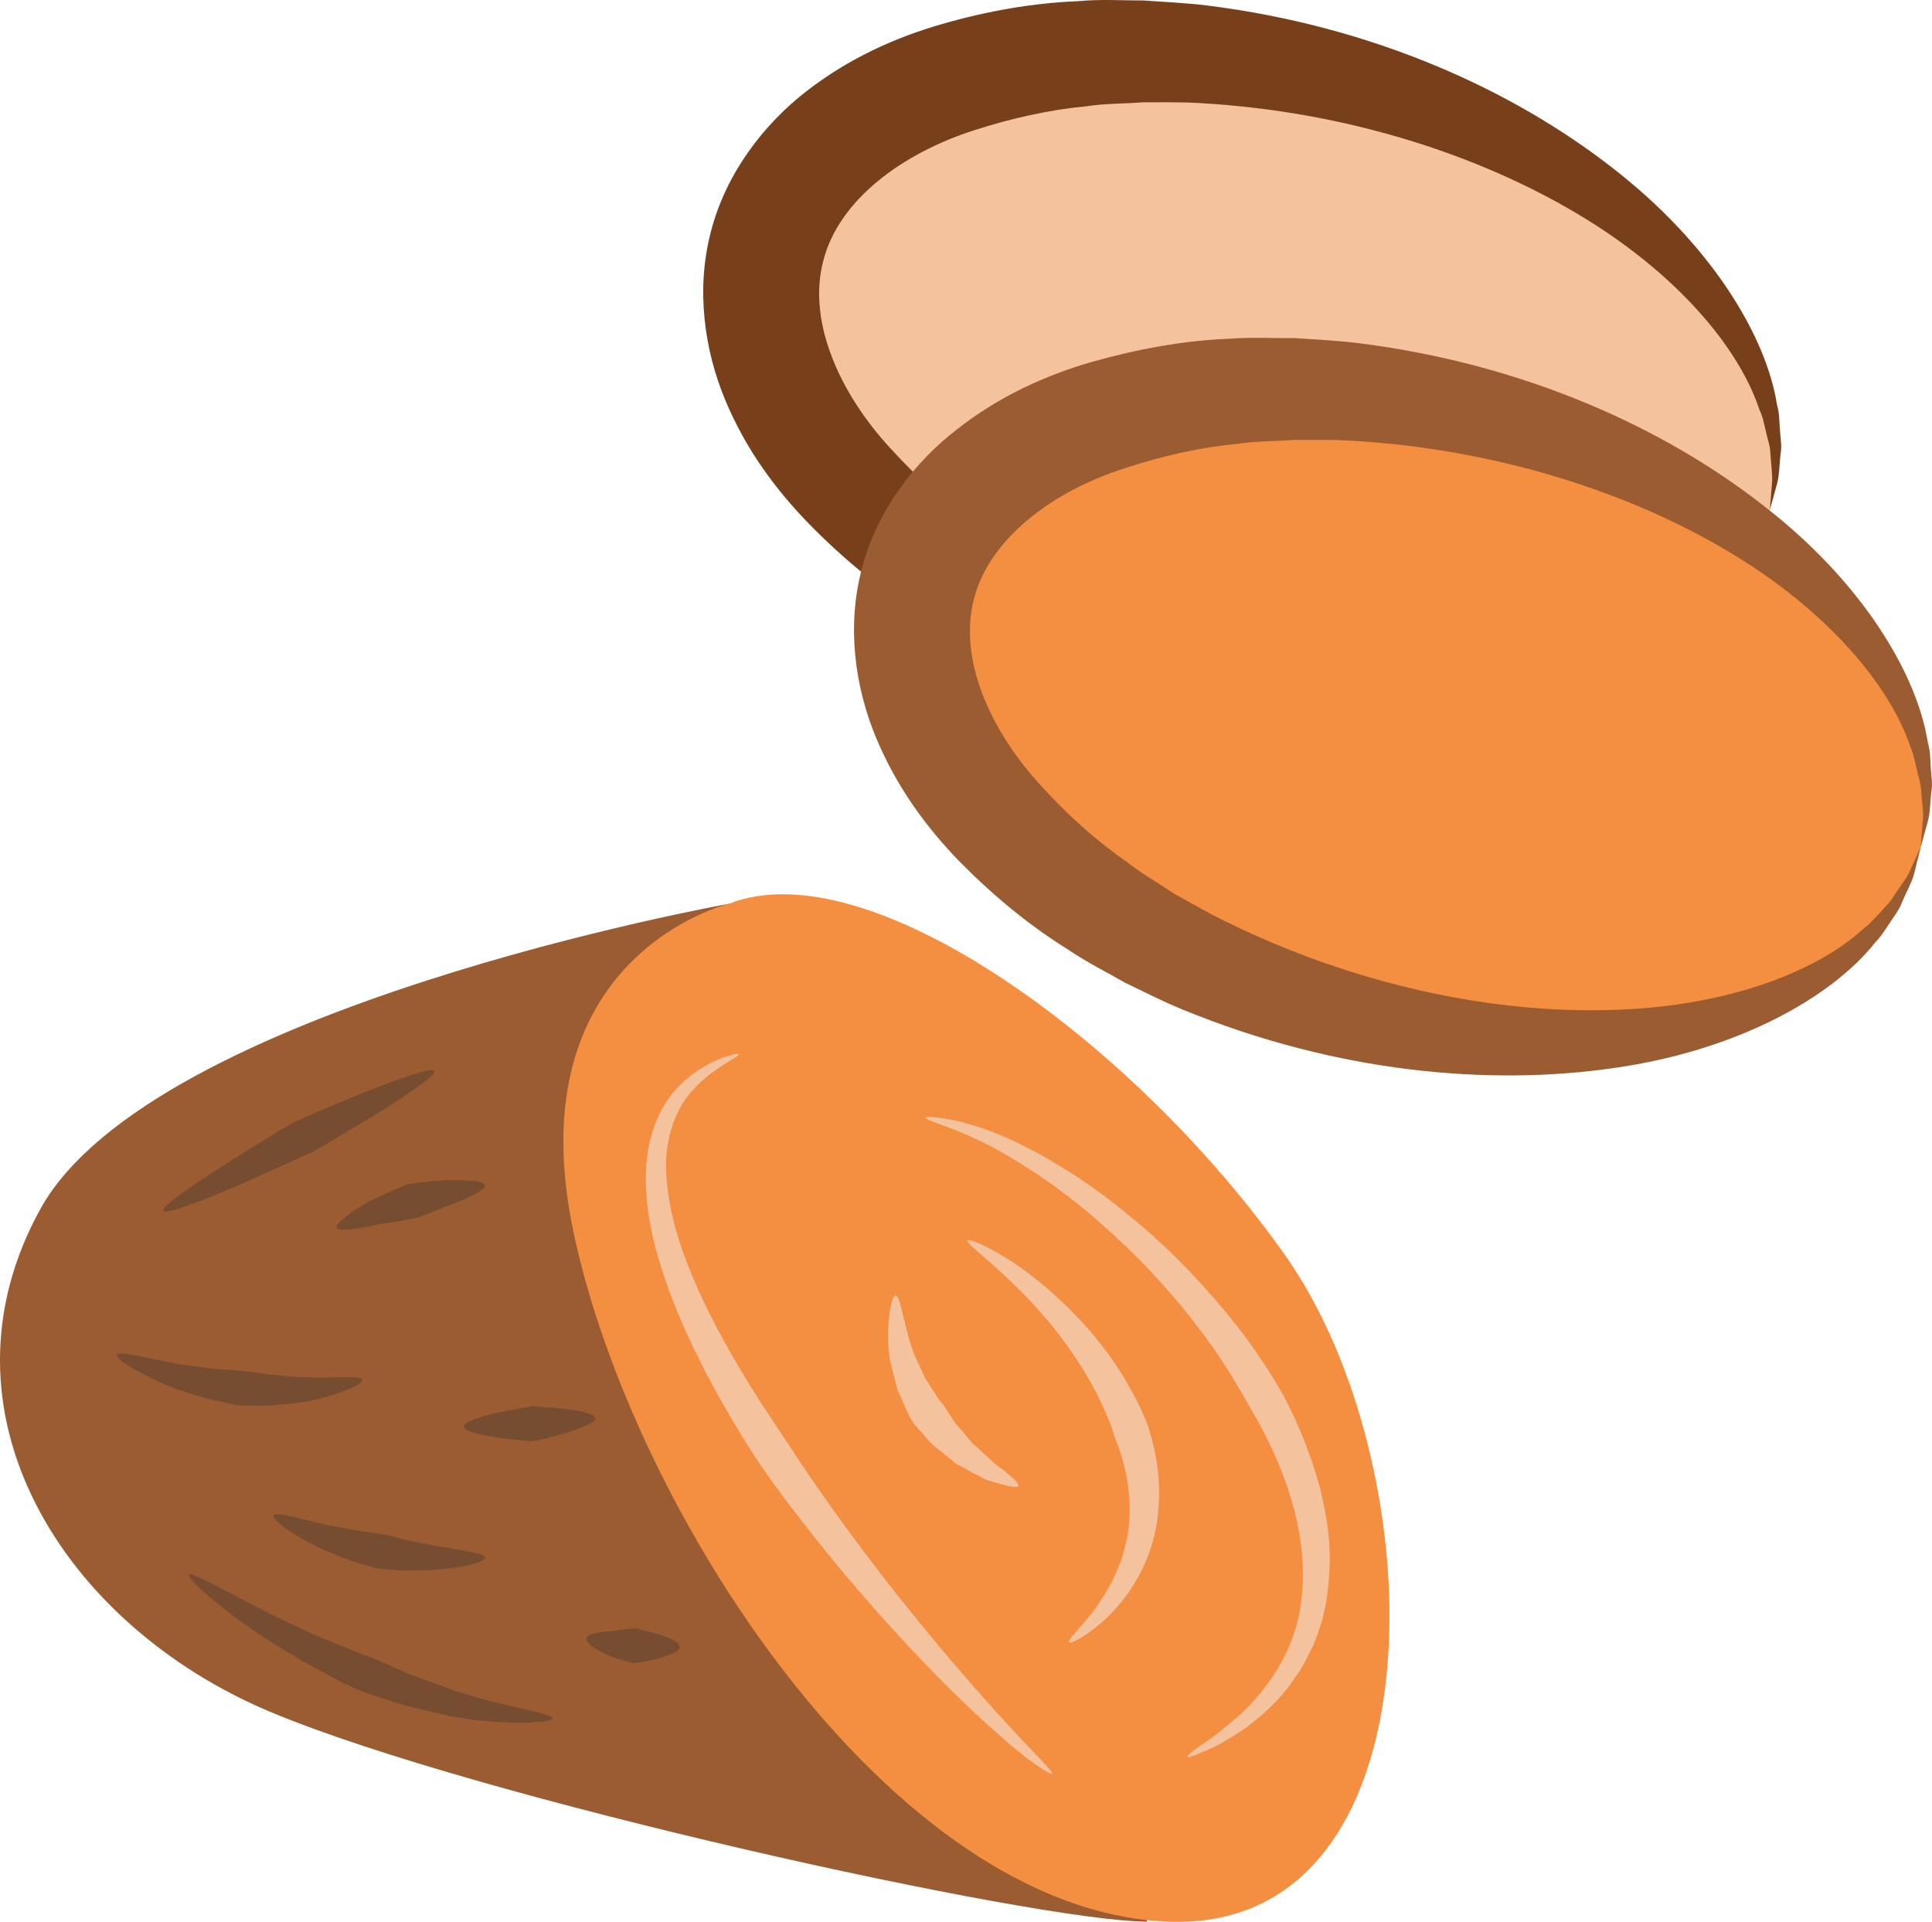
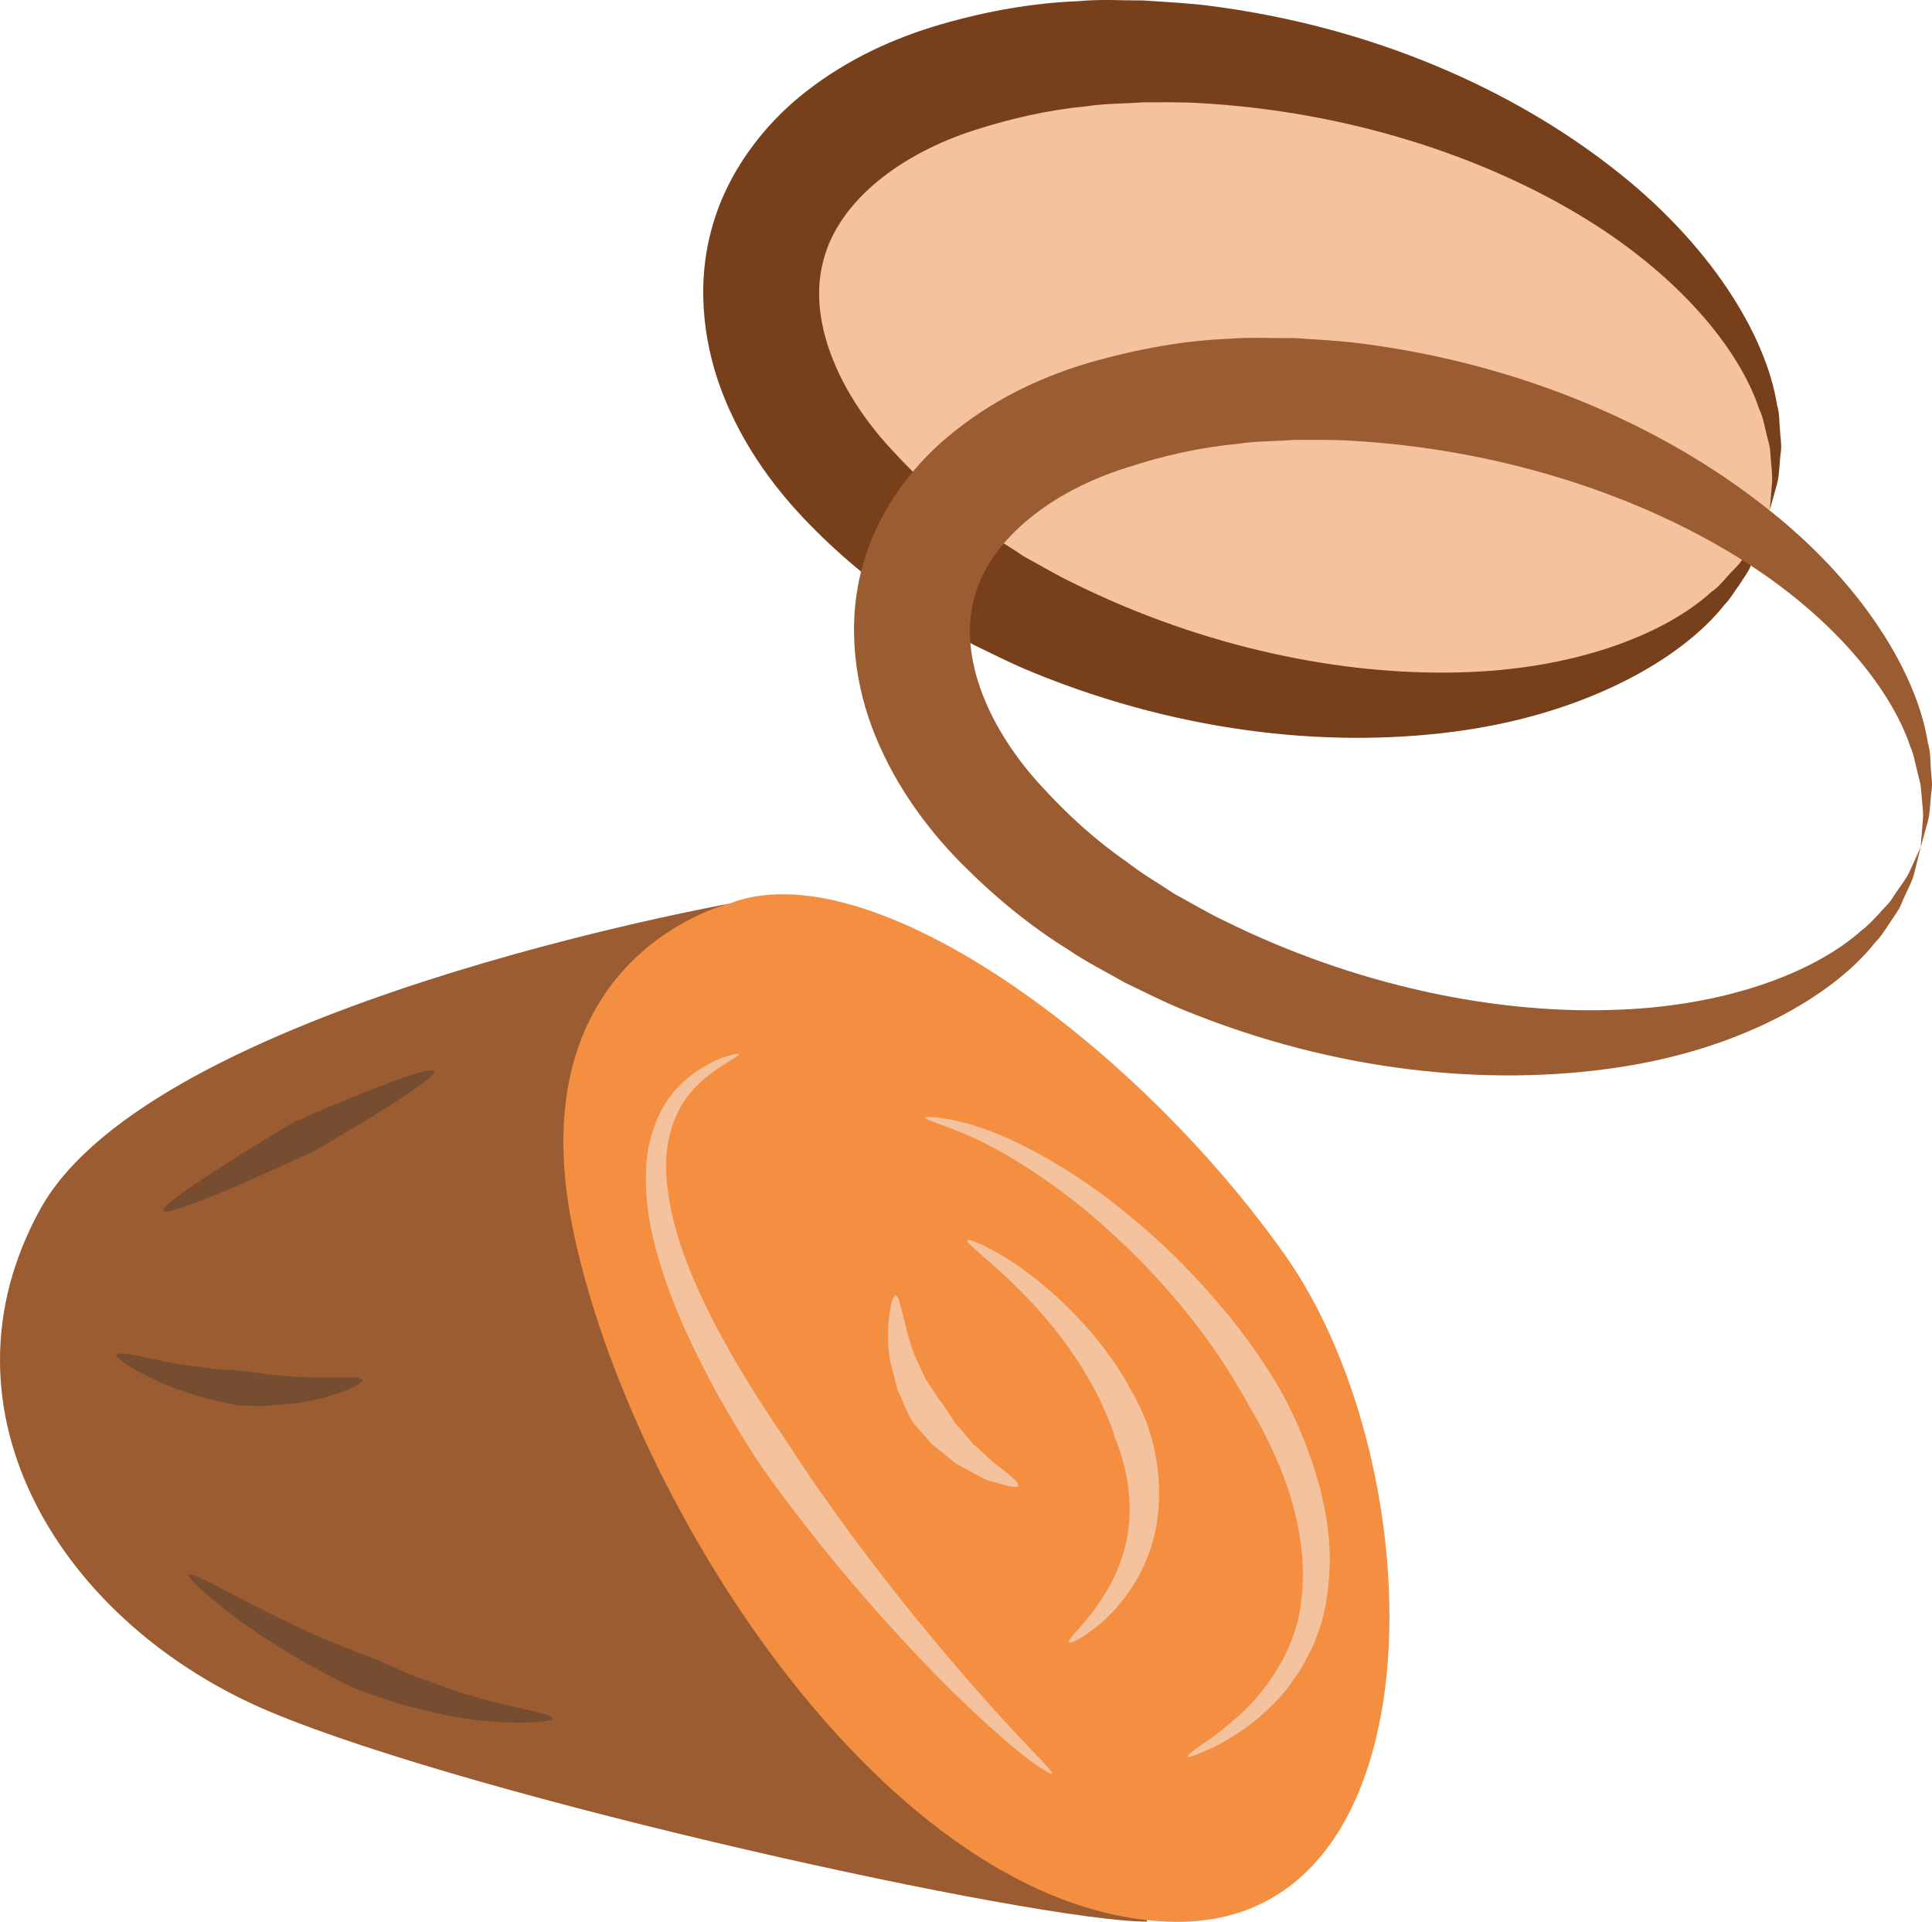
<svg xmlns="http://www.w3.org/2000/svg" id="svg42" viewBox="0 0 5368.209 5339.929" style="clip-rule:evenodd;fill-rule:evenodd;image-rendering:optimizeQuality;shape-rendering:geometricPrecision;text-rendering:geometricPrecision" version="1.1" height="53.399mm" width="53.682mm" xml:space="preserve">
  <defs id="defs4">
    <style id="style2" type="text/css">
   
    .fil1 {fill:#77401B;fill-rule:nonzero}
    .fil4 {fill:#774D31;fill-rule:nonzero}
    .fil3 {fill:#9B5C31;fill-rule:nonzero}
    .fil2 {fill:#F48F42;fill-rule:nonzero}
    .fil0 {fill:#F5C29E;fill-rule:nonzero}
   
  </style>
  </defs>
  <g transform="translate(-7751.343,-11785.694)" id="Vrstva_x0020_1">
    <path style="fill:#f5c29e;fill-rule:nonzero" id="path7" d="m 12669,13202 c -121,458 -842,666 -1611,463 -770,-202 -1296,-738 -1175,-1196 120,-458 842,-666 1611,-463 770,202 1296,738 1175,1196 z" class="fil0" />
    <path style="fill:#77401b;fill-rule:nonzero" id="path9" d="m 12669,13202 c 0,0 2,-25 6,-74 2,-24 -3,-54 -5,-89 -1,-17 -8,-35 -12,-55 -5,-19 -8,-40 -18,-60 -56,-171 -229,-379 -502,-542 -272,-163 -642,-287 -1055,-310 -52,-3 -104,-2 -156,-2 -52,4 -105,3 -157,11 -106,10 -210,34 -310,66 -201,64 -378,194 -421,363 -45,168 45,369 188,523 71,78 150,150 237,210 41,33 88,58 131,88 46,25 91,52 137,74 371,184 754,257 1071,249 318,-7 571,-103 704,-224 19,-13 32,-29 45,-44 13,-15 28,-27 38,-42 18,-29 38,-52 48,-74 20,-45 31,-68 31,-68 0,0 -6,25 -18,73 -6,24 -22,51 -36,85 -7,17 -20,33 -31,51 -13,17 -24,38 -41,55 -120,152 -382,299 -725,349 -344,50 -768,15 -1199,-162 -54,-22 -107,-49 -161,-75 -52,-30 -107,-57 -158,-93 -106,-65 -206,-147 -299,-242 -93,-95 -178,-209 -235,-347 -57,-137 -82,-306 -39,-468 42,-162 147,-297 264,-388 118,-92 248,-150 376,-187 128,-37 255,-59 379,-64 62,-6 123,-2 183,-2 60,4 119,7 177,14 463,58 849,236 1123,449 275,212 430,468 460,661 7,23 6,46 8,67 1,22 5,41 3,60 -5,36 -4,67 -11,92 -13,47 -20,72 -20,72 z" class="fil1" />
-     <path style="fill:#f48f42;fill-rule:nonzero" id="path11" d="m 13088,14140 c -121,459 -842,666 -1611,464 -770,-203 -1296,-738 -1175,-1197 121,-458 842,-666 1611,-463 770,202 1296,738 1175,1196 z" class="fil2" />
    <path style="fill:#9b5c31;fill-rule:nonzero" id="path13" d="m 13088,14140 c 0,0 2,-25 6,-74 3,-24 -3,-54 -5,-89 -1,-17 -8,-35 -12,-55 -5,-19 -8,-40 -17,-60 -57,-171 -230,-379 -503,-542 -272,-163 -642,-287 -1055,-310 -51,-3 -103,-2 -156,-2 -52,4 -105,3 -157,11 -106,10 -210,34 -310,67 -200,63 -377,194 -421,362 -45,169 45,369 188,523 71,78 150,150 237,210 42,33 88,59 131,88 46,25 91,52 137,74 371,184 755,258 1071,249 318,-7 571,-103 704,-223 19,-14 32,-30 46,-44 13,-16 28,-28 37,-43 18,-29 38,-52 48,-74 20,-45 31,-68 31,-68 0,0 -6,25 -18,73 -6,24 -22,51 -36,85 -7,18 -20,33 -31,51 -12,17 -24,38 -41,55 -120,152 -381,300 -725,349 -343,50 -768,15 -1199,-162 -54,-22 -107,-49 -161,-75 -52,-30 -107,-57 -158,-92 -105,-65 -205,-147 -299,-242 -93,-95 -178,-210 -235,-348 -57,-137 -82,-306 -39,-468 42,-162 147,-297 264,-387 118,-93 248,-151 376,-188 128,-36 255,-59 379,-64 62,-5 123,-1 183,-2 60,4 119,7 177,14 463,58 850,236 1123,449 276,212 430,469 460,661 7,23 7,46 8,68 1,21 5,40 3,59 -5,37 -4,67 -11,92 -13,47 -20,72 -20,72 z" class="fil3" />
    <path style="fill:#9b5c31;fill-rule:nonzero" id="path15" d="m 9776,14297 c 0,0 -1600,286 -1912,847 -311,562 61,1156 638,1398 577,242 2129,583 2437,583 l -376,-1414 z" class="fil3" />
    <path style="fill:#f48f42;fill-rule:nonzero" id="path17" d="m 9776,14297 c 0,0 -594,143 -431,913 163,771 878,1882 1649,1915 770,33 748,-1254 330,-1849 -418,-594 -1160,-1133 -1548,-979 z" class="fil2" />
    <path style="fill:#774d31;fill-rule:nonzero" id="path19" d="m 9287,16561 c 0,11 -133,20 -266,-4 -34,-5 -66,-15 -97,-21 -31,-8 -60,-14 -84,-23 -48,-16 -82,-27 -83,-28 -3,-1 -38,-15 -86,-41 -24,-13 -53,-28 -83,-45 -29,-17 -60,-36 -90,-55 -122,-79 -230,-173 -222,-183 8,-11 129,62 255,123 32,15 64,30 94,44 30,13 59,24 83,34 49,21 83,32 85,33 2,1 32,14 77,34 22,11 49,19 78,30 28,9 58,23 89,31 122,40 250,55 250,71 z" class="fil4" />
-     <path style="fill:#774d31;fill-rule:nonzero" id="path21" d="m 9099,16114 c 1,13 -71,30 -146,34 -37,1 -75,3 -104,0 -28,-2 -48,-4 -49,-4 -1,0 -22,-6 -51,-15 -30,-8 -68,-24 -105,-40 -74,-35 -139,-81 -133,-93 6,-12 80,12 155,28 38,6 74,15 103,18 29,4 48,7 49,7 1,0 18,4 44,11 26,7 60,12 95,20 69,13 141,20 142,34 z" class="fil4" />
-     <path style="fill:#774d31;fill-rule:nonzero" id="path23" d="m 9640,16361 c 0,13 -31,25 -63,34 -15,4 -32,7 -44,9 -12,2 -21,3 -21,3 -1,0 -10,-2 -23,-6 -13,-4 -31,-9 -48,-16 -34,-15 -64,-35 -60,-48 4,-13 39,-17 71,-19 33,-6 64,-7 66,-8 0,0 8,2 19,5 11,2 26,7 42,11 30,9 61,22 61,35 z" class="fil4" />
    <path style="fill:#774d31;fill-rule:nonzero" id="path25" d="m 8758,15620 c 3,12 -75,46 -161,61 -21,4 -43,5 -63,7 -21,2 -40,4 -57,4 -33,0 -55,-1 -57,-1 -1,1 -25,-3 -60,-12 -35,-6 -80,-21 -124,-36 -88,-34 -166,-82 -160,-93 6,-13 91,12 178,27 44,5 87,13 120,14 33,3 55,4 56,4 1,0 22,3 52,7 15,3 32,4 51,6 19,1 39,4 59,4 81,4 162,-6 166,8 z" class="fil4" />
    <path style="fill:#774d31;fill-rule:nonzero" id="path27" d="m 8958,14762 c 5,12 -79,68 -164,121 -43,26 -87,52 -120,72 -33,19 -55,32 -56,33 -2,0 -28,12 -66,29 -38,17 -88,40 -138,62 -101,43 -203,83 -209,71 -6,-12 85,-74 177,-132 46,-30 93,-58 128,-80 36,-22 61,-36 62,-36 2,-1 26,-11 61,-27 36,-15 83,-35 130,-54 95,-37 189,-72 195,-59 z" class="fil4" />
-     <path style="fill:#774d31;fill-rule:nonzero" id="path29" d="m 9099,15079 c 2,13 -45,35 -93,53 -24,9 -47,19 -65,26 -18,7 -30,11 -31,12 -1,-1 -14,2 -34,6 -21,4 -47,8 -75,12 -53,12 -108,21 -114,9 -5,-12 41,-45 91,-74 26,-12 52,-24 72,-33 20,-9 34,-14 35,-14 1,0 14,-2 34,-5 20,-2 46,-5 73,-6 53,-1 105,1 107,14 z" class="fil4" />
-     <path style="fill:#774d31;fill-rule:nonzero" id="path31" d="m 9405,15726 c 1,13 -41,29 -84,42 -21,6 -43,12 -59,16 -17,4 -28,6 -29,6 0,1 -13,0 -31,-2 -18,-2 -43,-4 -67,-8 -48,-7 -95,-17 -95,-31 0,-13 47,-27 93,-38 23,-5 46,-9 63,-12 18,-3 30,-5 30,-6 1,0 12,1 29,2 16,1 38,2 60,5 44,4 88,13 90,26 z" class="fil4" />
    <path style="fill:#f5c29e;fill-rule:nonzero" id="path33" d="m 10675,16714 c -4,5 -67,-35 -149,-109 -84,-73 -188,-176 -288,-286 -100,-109 -195,-224 -264,-314 -69,-89 -113,-153 -115,-157 -3,-4 -49,-73 -110,-181 -59,-107 -133,-253 -176,-413 -21,-79 -32,-163 -25,-242 7,-79 38,-151 80,-198 43,-48 90,-72 122,-86 33,-13 54,-16 54,-13 2,3 -16,12 -45,31 -28,18 -68,46 -101,91 -33,46 -54,108 -56,179 -1,70 14,146 37,219 48,147 126,285 188,387 63,102 110,168 112,172 3,4 43,68 107,158 64,91 152,209 244,322 92,114 188,224 262,304 74,81 127,131 123,136 z" class="fil0" />
    <path style="fill:#f5c29e;fill-rule:nonzero" id="path35" d="m 11051,16667 c -2,-3 13,-15 38,-33 27,-16 61,-44 101,-78 78,-69 163,-186 177,-323 18,-135 -19,-273 -59,-370 -40,-98 -80,-160 -82,-164 -2,-3 -38,-73 -104,-169 -67,-95 -166,-214 -281,-317 -112,-105 -240,-192 -342,-245 -102,-53 -179,-69 -177,-77 0,-5 81,-2 193,42 110,44 249,126 371,228 125,100 233,220 308,316 74,97 115,171 117,175 2,4 42,71 80,179 11,27 18,57 28,88 4,16 7,33 11,50 3,16 7,34 9,52 11,70 9,148 -4,223 -5,19 -7,38 -14,56 -6,18 -12,36 -19,54 -17,33 -32,67 -54,95 -39,60 -90,103 -134,137 -46,31 -85,54 -115,65 -29,13 -47,19 -48,16 z" class="fil0" />
    <path style="fill:#f5c29e;fill-rule:nonzero" id="path37" d="m 10722,16349 c -5,-6 25,-34 62,-80 36,-47 77,-114 94,-188 19,-73 13,-150 1,-206 -13,-56 -29,-93 -30,-95 0,-2 -12,-43 -40,-101 -27,-58 -72,-131 -126,-199 -53,-67 -115,-128 -163,-171 -49,-44 -84,-71 -81,-77 4,-5 46,11 103,46 58,35 129,91 193,157 64,65 119,140 153,202 36,62 52,109 53,111 0,3 17,45 26,112 9,66 8,158 -23,241 -30,84 -85,153 -133,194 -48,41 -86,59 -89,54 z" class="fil0" />
    <path style="fill:#f5c29e;fill-rule:nonzero" id="path39" d="m 10581,15914 c -3,6 -23,3 -53,-6 -15,-5 -34,-8 -51,-18 -17,-9 -36,-19 -55,-30 l -14,-7 -12,-10 c -8,-7 -17,-13 -24,-20 -16,-13 -32,-23 -42,-37 -22,-25 -37,-42 -38,-43 -1,0 -4,-6 -10,-15 -5,-10 -11,-23 -19,-40 -3,-8 -7,-17 -11,-26 -2,-5 -5,-9 -7,-14 -1,-6 -2,-11 -4,-16 -5,-21 -11,-44 -17,-67 -14,-93 4,-181 16,-180 14,1 22,86 51,162 8,19 17,37 25,55 2,4 4,8 5,12 3,4 5,8 8,11 4,8 9,14 13,21 8,12 15,23 20,31 6,6 9,11 10,11 0,1 11,17 26,40 6,13 19,24 30,37 5,7 11,14 17,21 l 9,11 11,9 c 14,13 28,26 41,38 13,13 28,21 39,31 23,18 38,33 36,39 z" class="fil0" />
  </g>
</svg>